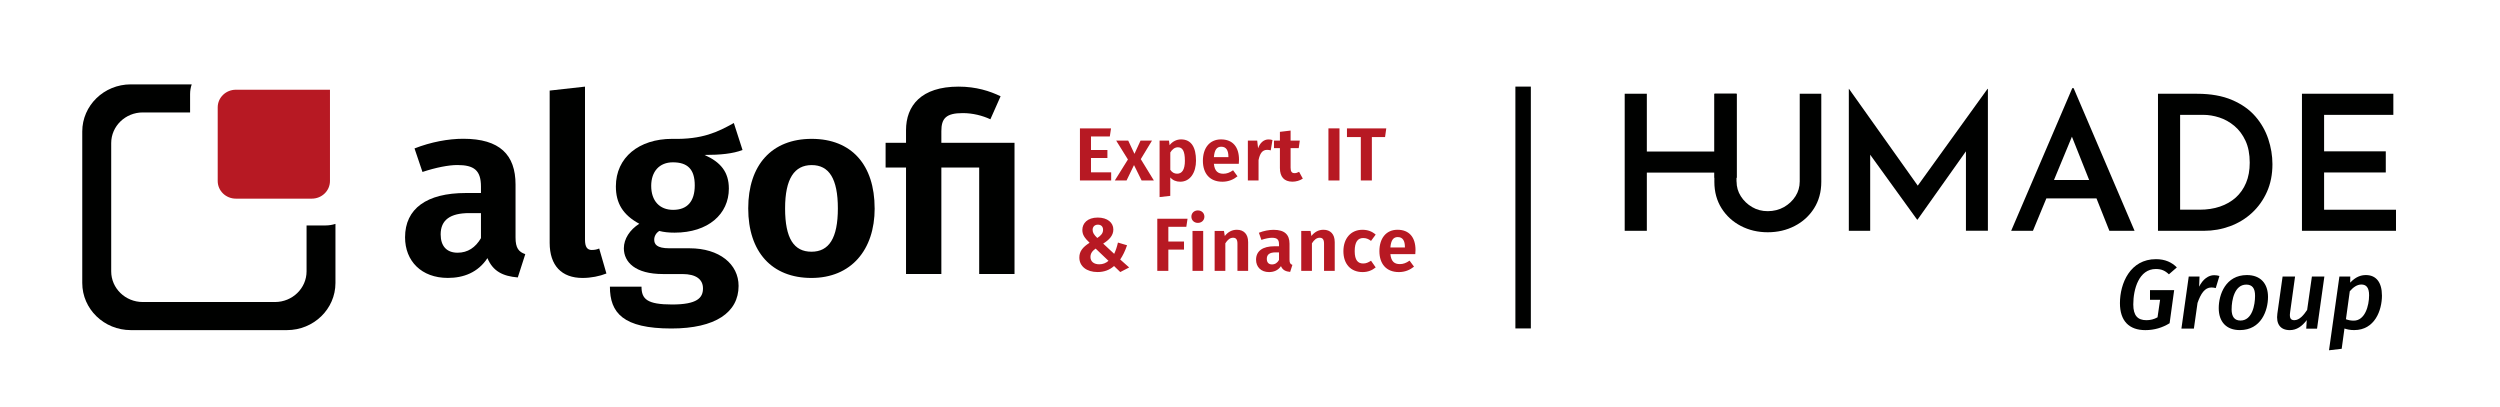
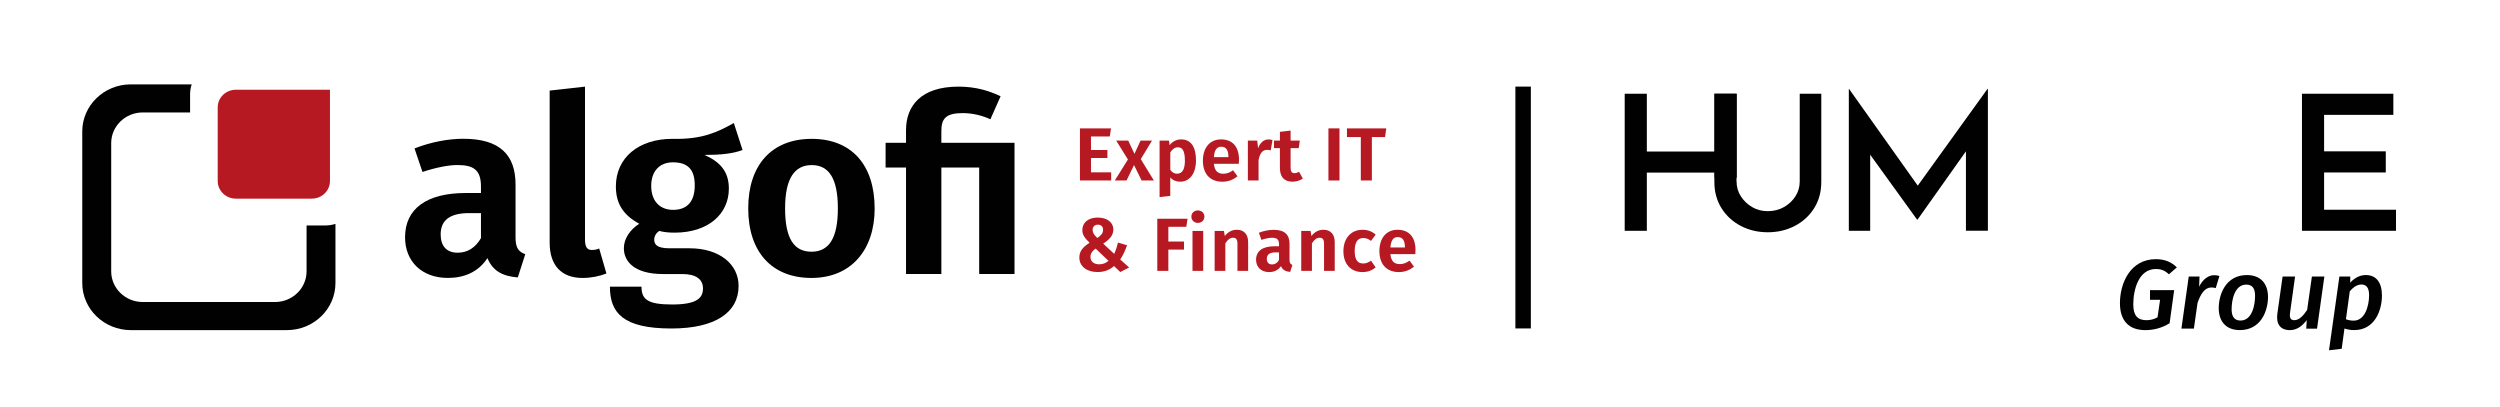
<svg xmlns="http://www.w3.org/2000/svg" id="Calque_1" data-name="Calque 1" viewBox="0 0 830 135">
  <defs>
    <style>      .cls-1 {        fill: #000100;      }      .cls-2 {        fill: #b71923;      }    </style>
  </defs>
  <g>
    <g>
      <path class="cls-1" d="m576.59,31.13v27.9h-7.35v-1.72h-22.49v19.31h-7.35V31.13h7.35v19.18h22.49v-19.18h7.35Z" />
      <path class="cls-1" d="m576.54,60.25c0,1.79.47,3.43,1.41,4.9.94,1.48,2.19,2.68,3.74,3.59,1.55.92,3.29,1.37,5.21,1.37s3.81-.46,5.4-1.37c1.59-.92,2.86-2.11,3.8-3.59.94-1.48,1.41-3.11,1.41-4.9v-29.12h7.16v29.24c0,3.33-.8,6.26-2.39,8.78-1.59,2.52-3.74,4.48-6.44,5.87-2.7,1.4-5.68,2.09-8.95,2.09s-6.24-.7-8.92-2.09c-2.68-1.4-4.82-3.35-6.41-5.87-1.59-2.52-2.39-5.45-2.39-8.78v-29.24h7.35v29.12Z" />
      <path class="cls-1" d="m613.81,76.62V29.5h.06l24.63,34.68-3.14-.69,24.5-33.99h.12v47.11h-7.29v-30.68l.44,3.69-16.52,23.31h-.13l-16.84-23.31,1.26-3.37v30.37h-7.1Z" />
-       <path class="cls-1" d="m667.71,76.62l20.29-47.36h.44l20.23,47.36h-8.36l-14.32-35.99,5.28-3.44-16.33,39.43h-7.22Zm12.81-16.87h15.58l2.51,6.12h-20.35l2.26-6.12Z" />
-       <path class="cls-1" d="m716.45,76.62V31.13h13c4.52,0,8.39.69,11.59,2.06,3.2,1.37,5.78,3.19,7.73,5.44,1.95,2.25,3.38,4.76,4.3,7.53.92,2.77,1.38,5.55,1.38,8.34,0,3.42-.61,6.48-1.82,9.19-1.21,2.71-2.87,5.03-4.96,6.97-2.1,1.94-4.52,3.42-7.29,4.44-2.76,1.02-5.65,1.53-8.67,1.53h-15.27Zm7.35-7h6.47c2.47,0,4.72-.34,6.75-1.03,2.03-.69,3.78-1.69,5.25-3,1.46-1.31,2.61-2.94,3.42-4.87.82-1.94,1.22-4.18,1.22-6.72,0-2.83-.47-5.26-1.41-7.28-.94-2.02-2.18-3.66-3.71-4.94-1.53-1.27-3.19-2.2-4.99-2.78-1.8-.58-3.58-.87-5.34-.87h-7.66v31.49Z" />
      <path class="cls-1" d="m764.25,31.13h30.34v7h-22.99v12.12h20.48v7h-20.48v12.37h23.87v7h-31.22V31.13Z" />
    </g>
    <g>
      <path class="cls-1" d="m722.71,88.78l-2.63,2.29c-1.31-1.24-2.5-1.76-4.34-1.76-5.62,0-7.49,6.67-7.49,11.76,0,3.76,1.51,5.23,4.37,5.23,1.28,0,2.5-.29,3.68-.95l.85-5.82h-3.35v-3.2h8.02l-1.51,10.98c-2.37,1.47-5.06,2.29-8.05,2.29-5.42,0-8.44-3.07-8.44-8.95,0-6.63,3.42-14.61,11.96-14.61,3.09,0,5.29,1.08,6.93,2.74Z" />
      <path class="cls-1" d="m736.85,91.62l-1.22,4.02c-.53-.13-.89-.2-1.45-.2-2.2,0-3.52,2.06-4.6,5.13l-1.21,8.53h-4.14l2.43-17.29h3.58l-.13,3.37c1.25-2.52,3.12-3.82,4.99-3.82.66,0,1.18.1,1.74.26Z" />
      <path class="cls-1" d="m752.98,98.58c0,4.51-2.27,11.01-9.36,11.01-4.5,0-7-2.78-7-7.29s2.3-10.98,9.36-10.98c4.5,0,7,2.81,7,7.26Zm-12.09,4.05c0,2.61,1.02,3.79,2.96,3.79,3.91,0,4.83-5.23,4.83-8.17.03-2.61-.99-3.76-2.92-3.76-3.91,0-4.86,5.19-4.86,8.14Z" />
      <path class="cls-1" d="m765.67,109.11l.17-2.84c-1.54,2.03-3.32,3.33-5.62,3.33-3.19,0-4.6-2.09-4.14-5.46l1.74-12.32h4.14l-1.64,11.83c-.3,2.03.23,2.65,1.41,2.65,1.68,0,3.09-1.67,4.24-3.4l1.58-11.08h4.14l-2.43,17.29h-3.58Z" />
      <path class="cls-1" d="m790.81,98.09c0,4.93-2.37,11.5-9.23,11.5-1.35,0-2.33-.23-3.22-.52l-.92,6.73-4.21.49,3.45-24.48h3.61l-.03,2.03c1.81-1.93,3.55-2.52,5.22-2.52,3.42,0,5.32,2.45,5.32,6.77Zm-10.68-1.41l-1.28,9.31c.85.29,1.54.46,2.6.46,3.71,0,5.09-4.9,5.09-8.43,0-2.71-1.08-3.56-2.56-3.56s-2.73.95-3.84,2.22Z" />
    </g>
  </g>
  <rect class="cls-1" x="503.11" y="28.75" width="5.13" height="80.29" />
  <g>
    <path class="cls-1" d="m108.05,74.85h-6.27v15.24c0,5.62-4.7,10.18-10.49,10.18h-43.88c-5.8,0-10.49-4.56-10.49-10.18v-42.58c0-5.62,4.7-10.18,10.49-10.18h15.7v-6.08c0-1.13.19-2.22.54-3.24h-20.22c-8.91,0-16.12,7.01-16.12,15.65v50.29c0,8.64,7.22,15.65,16.12,15.65h51.82c8.91,0,16.12-7.01,16.12-15.65v-19.62c-1.05.34-2.17.52-3.34.52Z" />
    <path class="cls-2" d="m109.55,60.1c0,3.23-2.7,5.85-6.03,5.85h-25.21c-3.33,0-6.03-2.62-6.03-5.85v-24.46c0-3.23,2.7-5.85,6.03-5.85h31.24s0,30.32,0,30.32Z" />
  </g>
  <g>
    <path class="cls-1" d="m174.39,84.39l-2.48,7.72c-4.96-.41-8.26-2.05-10.08-6.41-3.14,4.77-7.93,6.57-13.14,6.57-8.76,0-14.21-5.59-14.21-13.48,0-9.53,7.19-14.71,20.16-14.71h5.04v-2.14c0-5.42-2.31-7.15-7.85-7.15-2.89,0-7.11.82-11.57,2.3l-2.64-7.81c5.45-2.14,11.24-3.21,16.19-3.21,12.15,0,17.35,5.34,17.35,15.2v17.59c0,3.53,1.07,4.77,3.22,5.51Zm-14.71-5.34v-8.3h-3.88c-6.36,0-9.5,2.3-9.5,7.07,0,3.86,1.98,6.08,5.62,6.08,3.39,0,5.95-1.73,7.77-4.85Z" />
    <path class="cls-1" d="m196.53,82.99c.83,0,1.73-.16,2.4-.49l2.4,8.3c-2.23.9-5.12,1.48-7.93,1.48-6.94,0-10.91-4.11-10.91-11.67V30.07l11.73-1.31v50.79c0,2.47.74,3.45,2.31,3.45Z" />
    <path class="cls-1" d="m233.88,51.43c5.37,2.38,8.1,5.67,8.1,11.18,0,8.47-6.86,14.63-18.01,14.63-1.9,0-3.55-.16-5.12-.57-.99.66-1.65,1.72-1.65,2.88,0,1.48.74,2.88,5.04,2.88h6.69c9.91,0,16.28,5.26,16.28,12.49,0,8.79-7.68,14.14-22.31,14.14-16.03,0-20.41-5.18-20.41-13.89h10.49c0,4.11,1.82,5.92,10.16,5.92s10.25-2.22,10.25-5.34c0-2.96-2.23-4.77-6.86-4.77h-6.44c-9.17,0-12.97-3.95-12.97-8.55,0-3.12,1.98-6.16,5.12-8.14-5.45-2.96-7.77-6.82-7.77-12.41,0-9.61,7.68-15.78,18.67-15.78,10.08.25,15.2-2.3,20.49-5.26l2.89,8.96c-3.22,1.23-7.35,1.64-12.64,1.64Zm-17.68,10.27c0,5.01,2.81,7.97,7.27,7.97,4.71,0,7.19-2.79,7.19-8.14s-2.4-7.64-7.27-7.64c-4.46,0-7.19,3.04-7.19,7.81Z" />
    <path class="cls-1" d="m290.39,69.19c0,13.81-7.85,23.09-20.99,23.09s-20.99-8.63-20.99-23.09,7.85-23.09,21.07-23.09,20.9,8.63,20.9,23.09Zm-29.74,0c0,10.03,2.97,14.38,8.76,14.38s8.76-4.44,8.76-14.38-2.97-14.38-8.68-14.38-8.84,4.44-8.84,14.38Z" />
    <path class="cls-1" d="m332.2,31.96l-3.39,7.64c-2.64-1.23-5.87-2.05-9.17-2.05-5.62,0-7.11,1.81-7.11,6v3.86h24.29v43.56h-11.73v-35.34h-12.56v35.34h-11.73v-35.34h-6.78v-8.22h6.78v-4.19c0-8.14,5.04-14.46,17.43-14.46,5.87,0,10.41,1.48,13.96,3.2Z" />
  </g>
  <g>
-     <path class="cls-2" d="m368.46,45.3h-6.25v4.5h5.45v2.65h-5.45v4.77h6.7v2.7h-10.37v-17.3h10.32l-.4,2.67Z" />
+     <path class="cls-2" d="m368.46,45.3h-6.25v4.5h5.45v2.65h-5.45v4.77h6.7v2.7h-10.37v-17.3h10.32Z" />
    <path class="cls-2" d="m383.08,59.92h-4.07l-2.52-5.12-2.47,5.12h-3.9l4.35-6.97-3.9-6.27h4l2.07,4.4,2.02-4.4h3.8l-3.72,6.15,4.35,7.1Z" />
    <path class="cls-2" d="m397.08,53.28c0,4.05-1.95,7.05-5.25,7.05-1.35,0-2.47-.48-3.3-1.42v6.12l-3.55.4v-18.75h3.12l.2,1.52c1.05-1.35,2.47-1.92,3.82-1.92,3.45,0,4.95,2.72,4.95,7Zm-3.7.02c0-3.32-.88-4.4-2.32-4.4-1.05,0-1.9.7-2.52,1.72v5.75c.58.88,1.32,1.3,2.25,1.3,1.62,0,2.6-1.27,2.6-4.37Z" />
    <path class="cls-2" d="m411.28,54.38h-8.27c.25,2.55,1.45,3.3,3.15,3.3,1.12,0,2.07-.35,3.22-1.15l1.47,2c-1.3,1.05-2.95,1.8-5.02,1.8-4.25,0-6.47-2.8-6.47-6.95s2.15-7.1,6.02-7.1,5.97,2.5,5.97,6.72c0,.45-.05,1-.07,1.37Zm-3.45-2.37c0-2-.67-3.3-2.37-3.3-1.4,0-2.25.92-2.45,3.45h4.82v-.15Z" />
    <path class="cls-2" d="m422.46,46.5l-.57,3.42c-.42-.1-.75-.17-1.2-.17-1.62,0-2.4,1.22-2.85,3.4v6.77h-3.55v-13.25h3.1l.3,2.57c.62-1.85,1.92-2.95,3.45-2.95.48,0,.9.07,1.32.2Z" />
    <path class="cls-2" d="m432.53,59.3c-.98.67-2.27,1.02-3.45,1.02-2.75-.02-4.15-1.6-4.15-4.55v-6.6h-1.97v-2.5h1.97v-2.9l3.55-.42v3.32h3.05l-.35,2.5h-2.7v6.52c0,1.3.42,1.8,1.32,1.8.48,0,.95-.15,1.5-.45l1.23,2.25Z" />
    <path class="cls-2" d="m444.71,59.92h-3.67v-17.3h3.67v17.3Z" />
    <path class="cls-2" d="m459.83,45.5h-4.37v14.42h-3.67v-14.42h-4.6v-2.87h13.05l-.4,2.87Z" />
    <path class="cls-2" d="m369.63,76.18c0,2.1-1.45,3.47-3.37,4.7l3.65,3.4c.48-1.02.92-2.3,1.25-3.75l3.02.9c-.65,1.92-1.42,3.47-2.27,4.72l2.97,2.65-2.95,1.52-2.07-2c-1.52,1.35-3.32,2-5.47,2-3.6,0-6.05-1.9-6.05-4.82,0-2.1,1.17-3.47,3.4-4.9-1.67-1.62-2.4-2.65-2.4-4.27,0-2.17,1.67-4.1,5.12-4.1,3.22,0,5.17,1.7,5.17,3.95Zm-7.6,9.15c0,1.5,1.15,2.42,2.92,2.42,1.22,0,2.2-.4,3.07-1.15l-4.27-4.07c-1.17.83-1.72,1.67-1.72,2.8Zm.72-9.02c0,.97.48,1.65,1.55,2.7,1.25-.8,1.92-1.6,1.92-2.7s-.65-1.72-1.72-1.72-1.75.7-1.75,1.72Z" />
    <path class="cls-2" d="m384.21,72.63h10.05l-.4,2.67h-5.97v4.9h5.2v2.67h-5.2v7.05h-3.67v-17.3Z" />
    <path class="cls-2" d="m399.86,71.93c0,1.17-.9,2.07-2.17,2.07s-2.15-.9-2.15-2.07.88-2.07,2.15-2.07,2.17.9,2.17,2.07Zm-.4,18h-3.55v-13.25h3.55v13.25Z" />
    <path class="cls-2" d="m414.38,80.28v9.65h-3.55v-9.05c0-1.52-.58-1.95-1.45-1.95-1.02,0-1.82.67-2.57,1.85v9.15h-3.55v-13.25h3.1l.27,1.67c1.05-1.32,2.35-2.07,4.02-2.07,2.32,0,3.72,1.5,3.72,4Z" />
    <path class="cls-2" d="m429.08,87.93l-.75,2.35c-1.5-.15-2.5-.62-3.05-1.92-.95,1.42-2.4,1.97-3.97,1.97-2.65,0-4.3-1.7-4.3-4.1,0-2.9,2.2-4.47,6.1-4.47h1.52v-.65c0-1.65-.7-2.17-2.35-2.17-.88,0-2.17.25-3.5.7l-.83-2.37c1.65-.65,3.4-.97,4.9-.97,3.67,0,5.27,1.62,5.27,4.62v5.35c0,1.07.32,1.45.95,1.67Zm-4.45-1.62v-2.52h-1.15c-1.95,0-2.9.7-2.9,2.15,0,1.17.6,1.85,1.72,1.85,1,0,1.8-.52,2.32-1.47Z" />
    <path class="cls-2" d="m443.13,80.28v9.65h-3.55v-9.05c0-1.52-.58-1.95-1.45-1.95-1.02,0-1.82.67-2.57,1.85v9.15h-3.55v-13.25h3.1l.27,1.67c1.05-1.32,2.35-2.07,4.02-2.07,2.32,0,3.72,1.5,3.72,4Z" />
    <path class="cls-2" d="m456.73,77.88l-1.55,2.1c-.85-.65-1.62-.95-2.6-.95-1.77,0-2.82,1.27-2.82,4.35s1.12,4.1,2.8,4.1c.98,0,1.65-.3,2.62-.92l1.55,2.22c-1.2.98-2.6,1.55-4.35,1.55-3.95,0-6.37-2.7-6.37-6.92s2.45-7.12,6.32-7.12c1.77,0,3.15.52,4.4,1.6Z" />
    <path class="cls-2" d="m469.88,84.38h-8.27c.25,2.55,1.45,3.3,3.15,3.3,1.12,0,2.07-.35,3.22-1.15l1.47,2c-1.3,1.05-2.95,1.8-5.02,1.8-4.25,0-6.47-2.8-6.47-6.95s2.15-7.1,6.02-7.1,5.97,2.5,5.97,6.72c0,.45-.05,1-.07,1.37Zm-3.45-2.37c0-2-.67-3.3-2.37-3.3-1.4,0-2.25.92-2.45,3.45h4.82v-.15Z" />
  </g>
</svg>